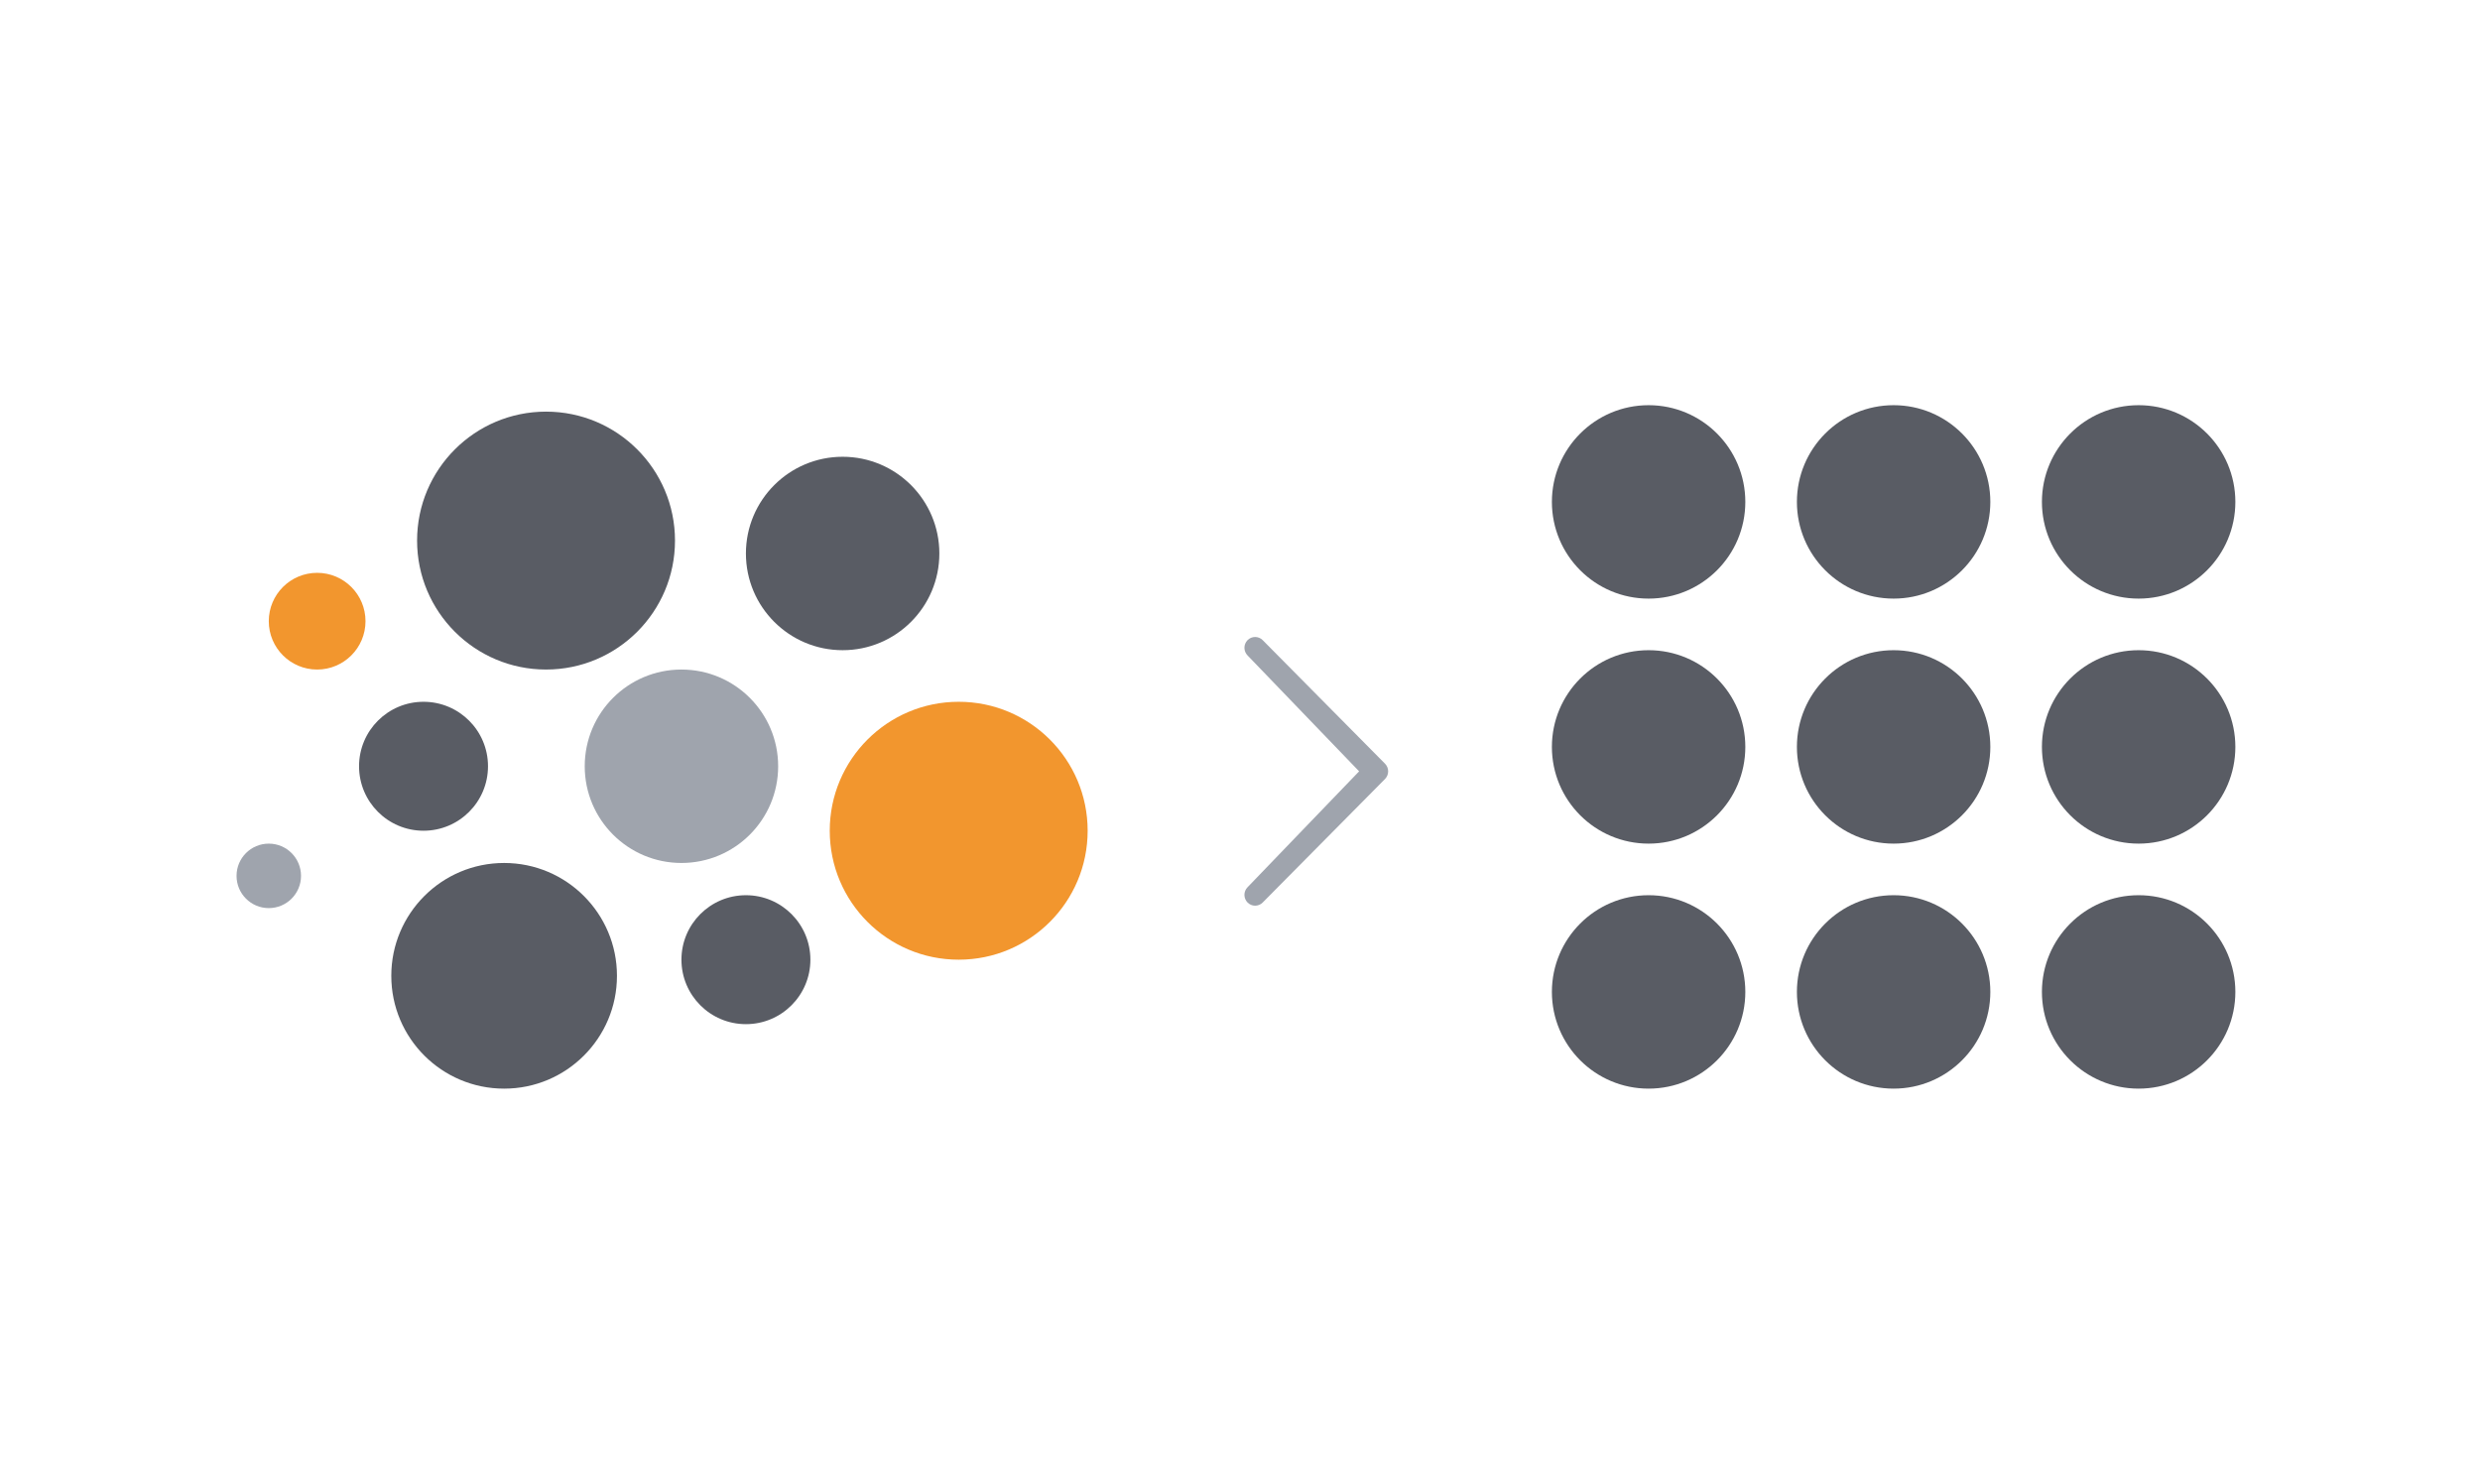
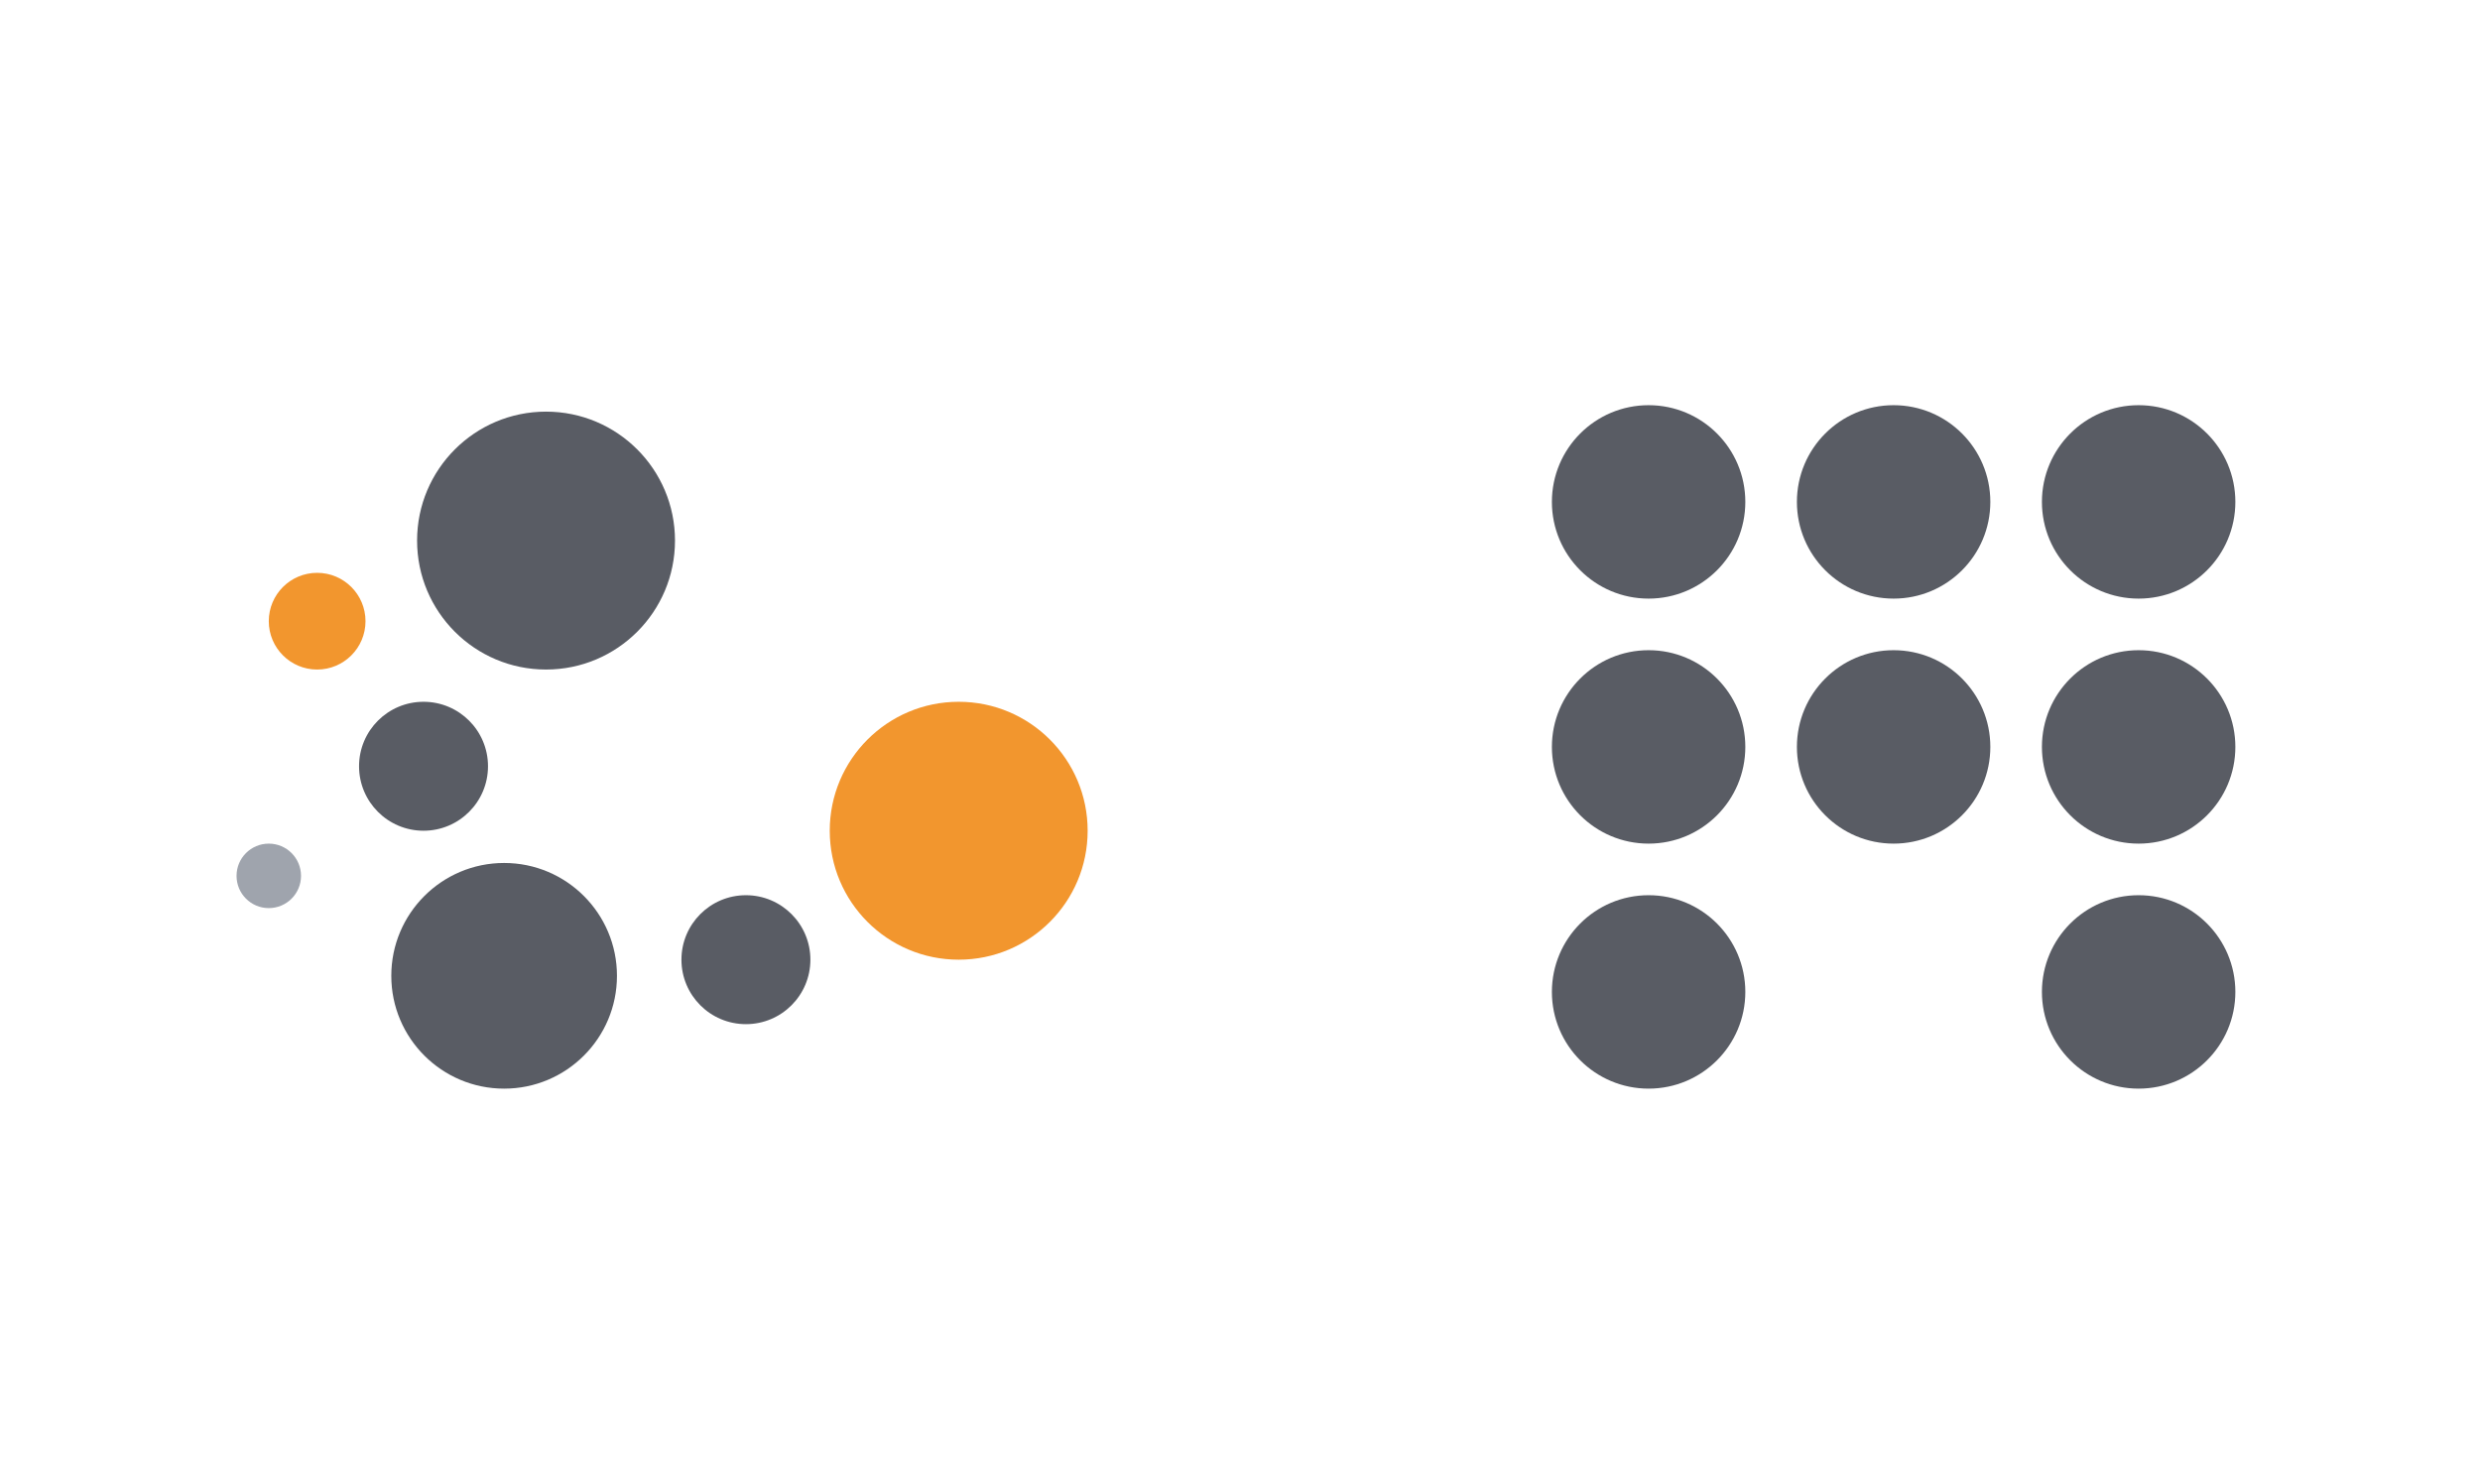
<svg xmlns="http://www.w3.org/2000/svg" width="508" height="304" viewBox="0 0 508 304" fill="none">
  <circle cx="64.963" cy="127.246" r="9.906" fill="#F2962E" />
  <circle cx="55.057" cy="179.415" r="6.604" fill="#9FA4AD" />
  <circle cx="196.378" cy="170.17" r="26.415" fill="#F2962E" />
-   <circle cx="139.586" cy="156.962" r="19.811" fill="#9FA4AD" />
-   <circle cx="172.604" cy="113.377" r="19.811" fill="#595C64" />
  <circle cx="152.793" cy="196.585" r="13.207" fill="#595C64" />
  <circle cx="337.699" cy="102.811" r="19.811" fill="#595C64" />
  <circle cx="337.699" cy="153" r="19.811" fill="#595C64" />
  <circle cx="337.699" cy="203.188" r="19.811" fill="#595C64" />
  <circle cx="387.887" cy="102.811" r="19.811" fill="#595C64" />
  <circle cx="387.887" cy="153" r="19.811" fill="#595C64" />
-   <circle cx="387.887" cy="203.188" r="19.811" fill="#595C64" />
  <circle cx="438.076" cy="102.811" r="19.811" fill="#595C64" />
  <circle cx="438.076" cy="153" r="19.811" fill="#595C64" />
  <circle cx="438.076" cy="203.188" r="19.811" fill="#595C64" />
  <circle cx="111.85" cy="110.735" r="26.415" fill="#595C64" />
  <circle cx="103.265" cy="199.887" r="23.113" fill="#595C64" />
  <circle cx="86.755" cy="156.962" r="13.207" fill="#595C64" />
-   <path d="M255.548 134.263C255.136 133.846 254.906 133.283 254.906 132.697C254.906 132.11 255.136 131.548 255.548 131.13C255.751 130.925 255.992 130.761 256.258 130.65C256.524 130.539 256.81 130.481 257.099 130.481C257.387 130.481 257.673 130.539 257.939 130.65C258.205 130.761 258.447 130.925 258.649 131.13L283.705 156.436C284.117 156.853 284.348 157.416 284.348 158.002C284.348 158.589 284.117 159.151 283.705 159.569L258.649 184.874C258.447 185.08 258.205 185.243 257.939 185.355C257.673 185.466 257.387 185.523 257.099 185.523C256.81 185.523 256.524 185.466 256.258 185.355C255.992 185.243 255.751 185.08 255.548 184.874C255.136 184.457 254.906 183.894 254.906 183.308C254.906 182.722 255.136 182.159 255.548 181.741L278.399 158.001L255.548 134.263Z" fill="#9FA4AD" />
</svg>